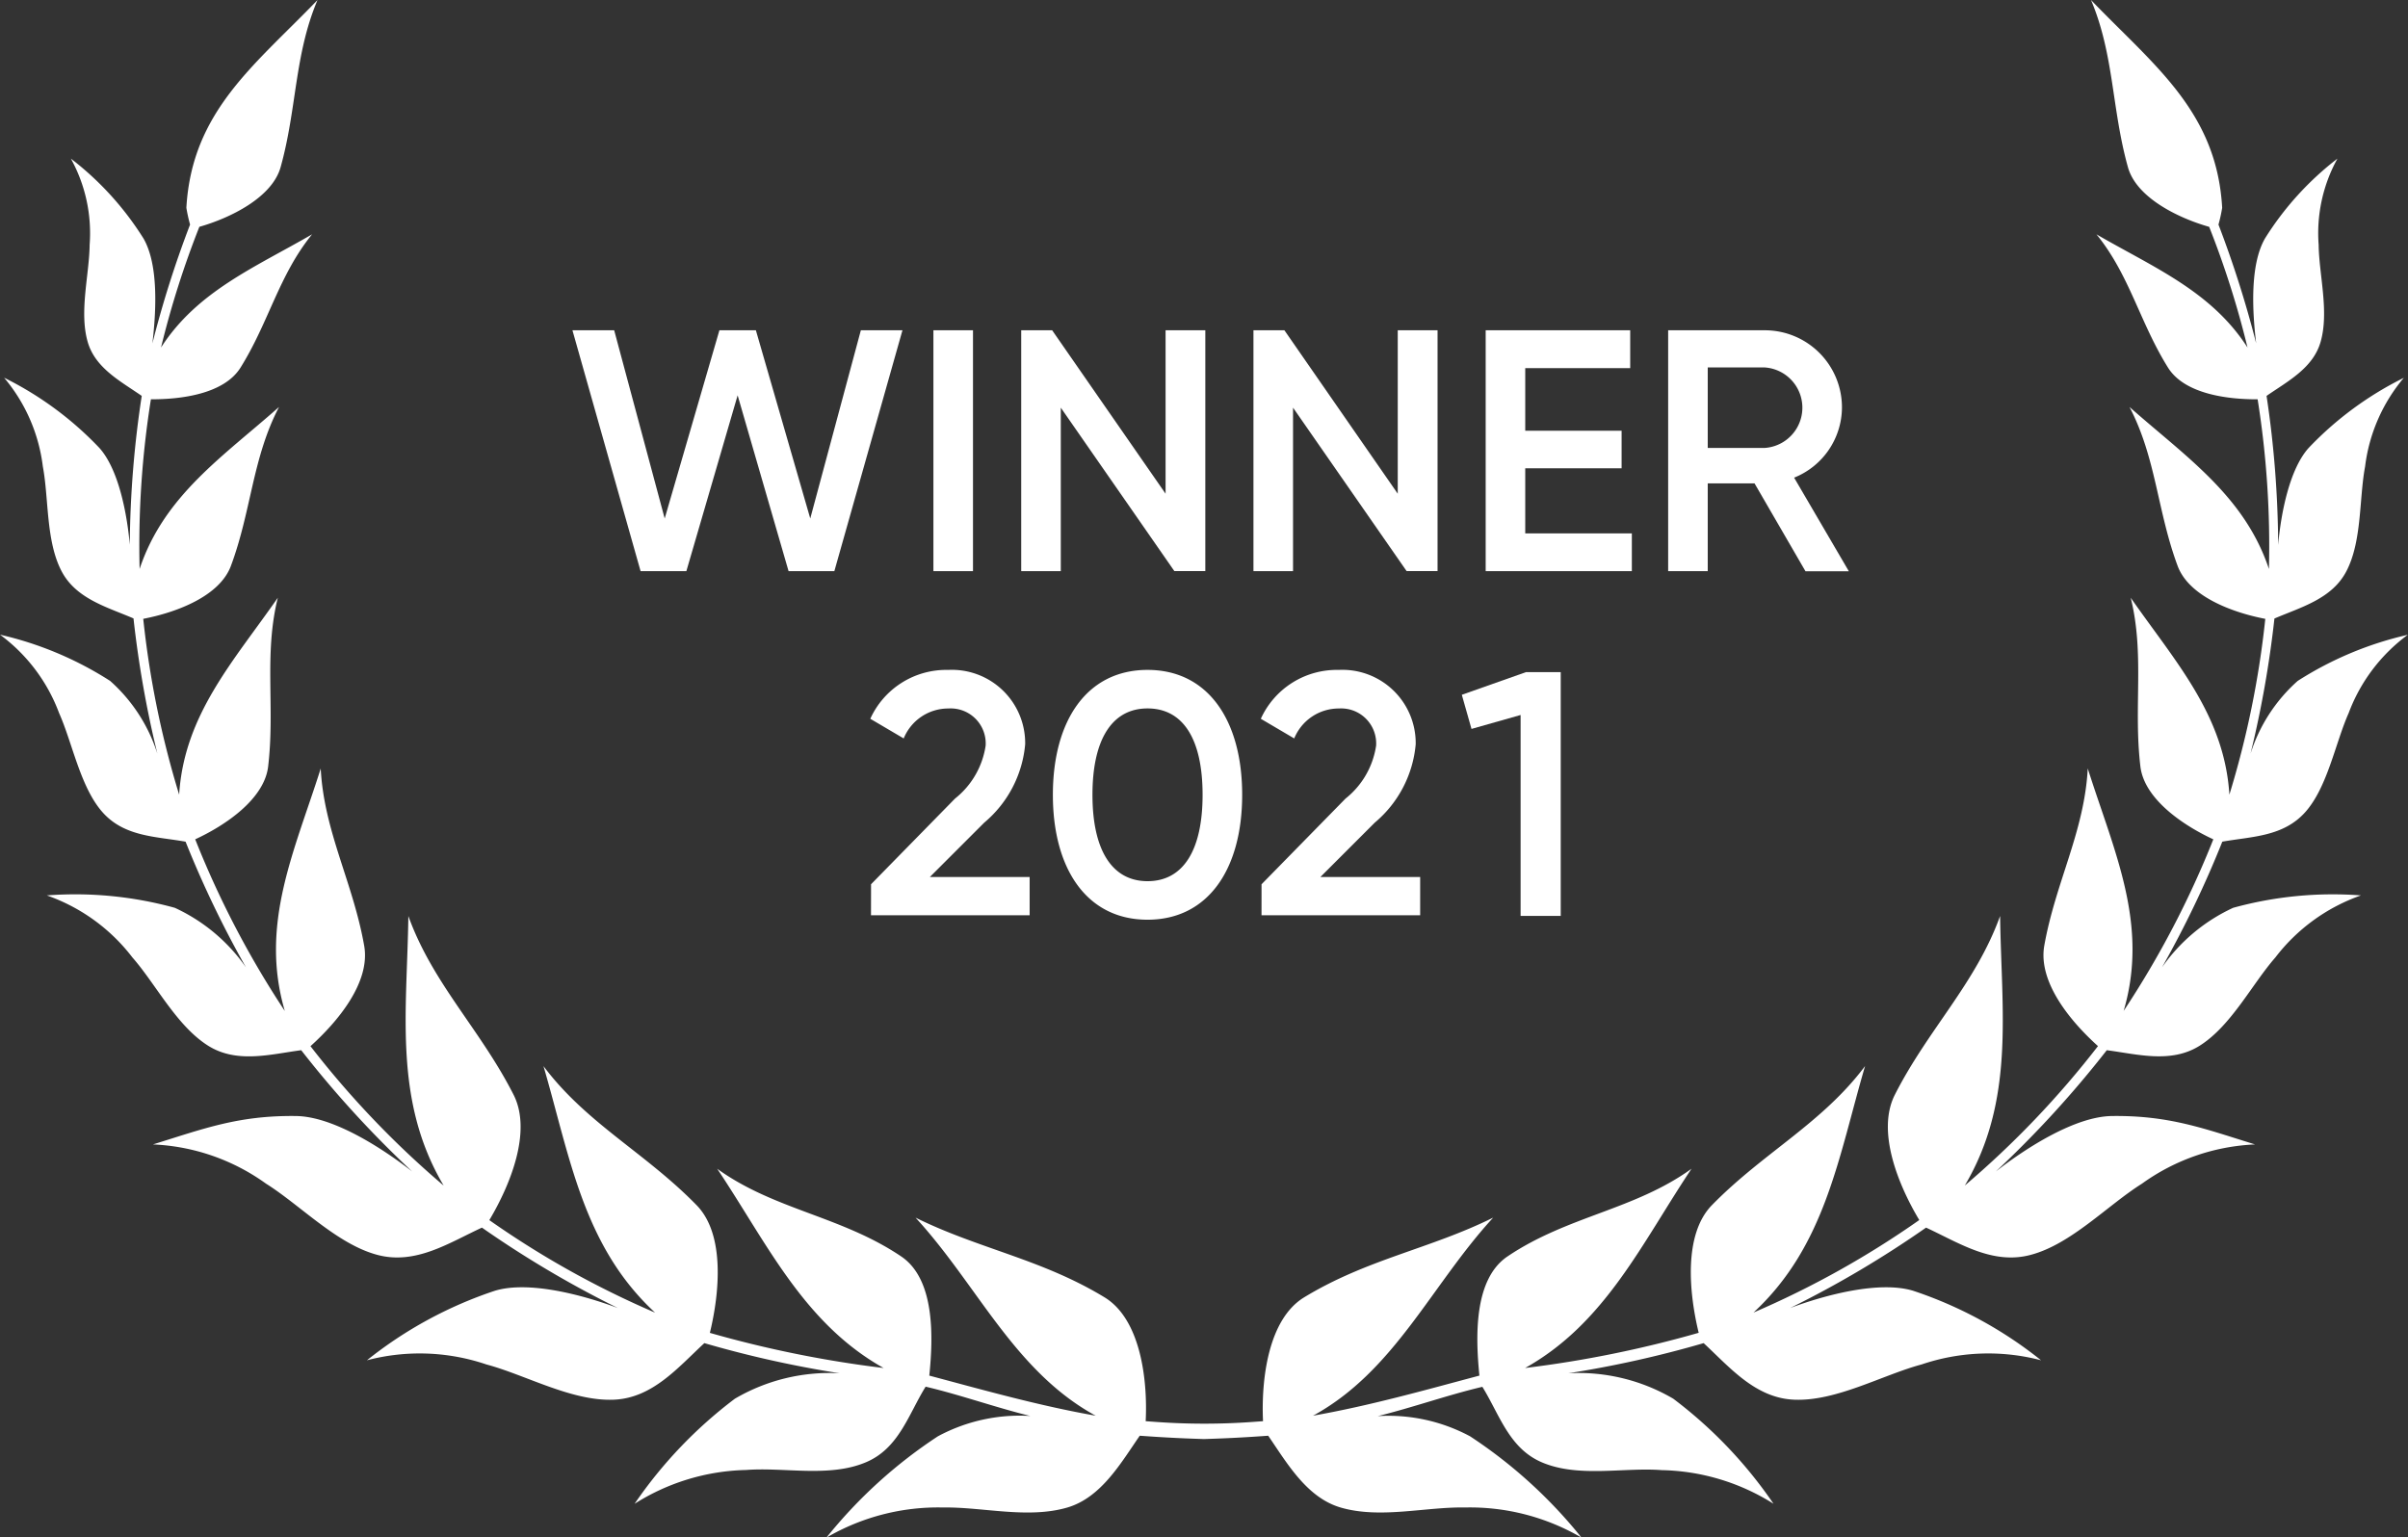
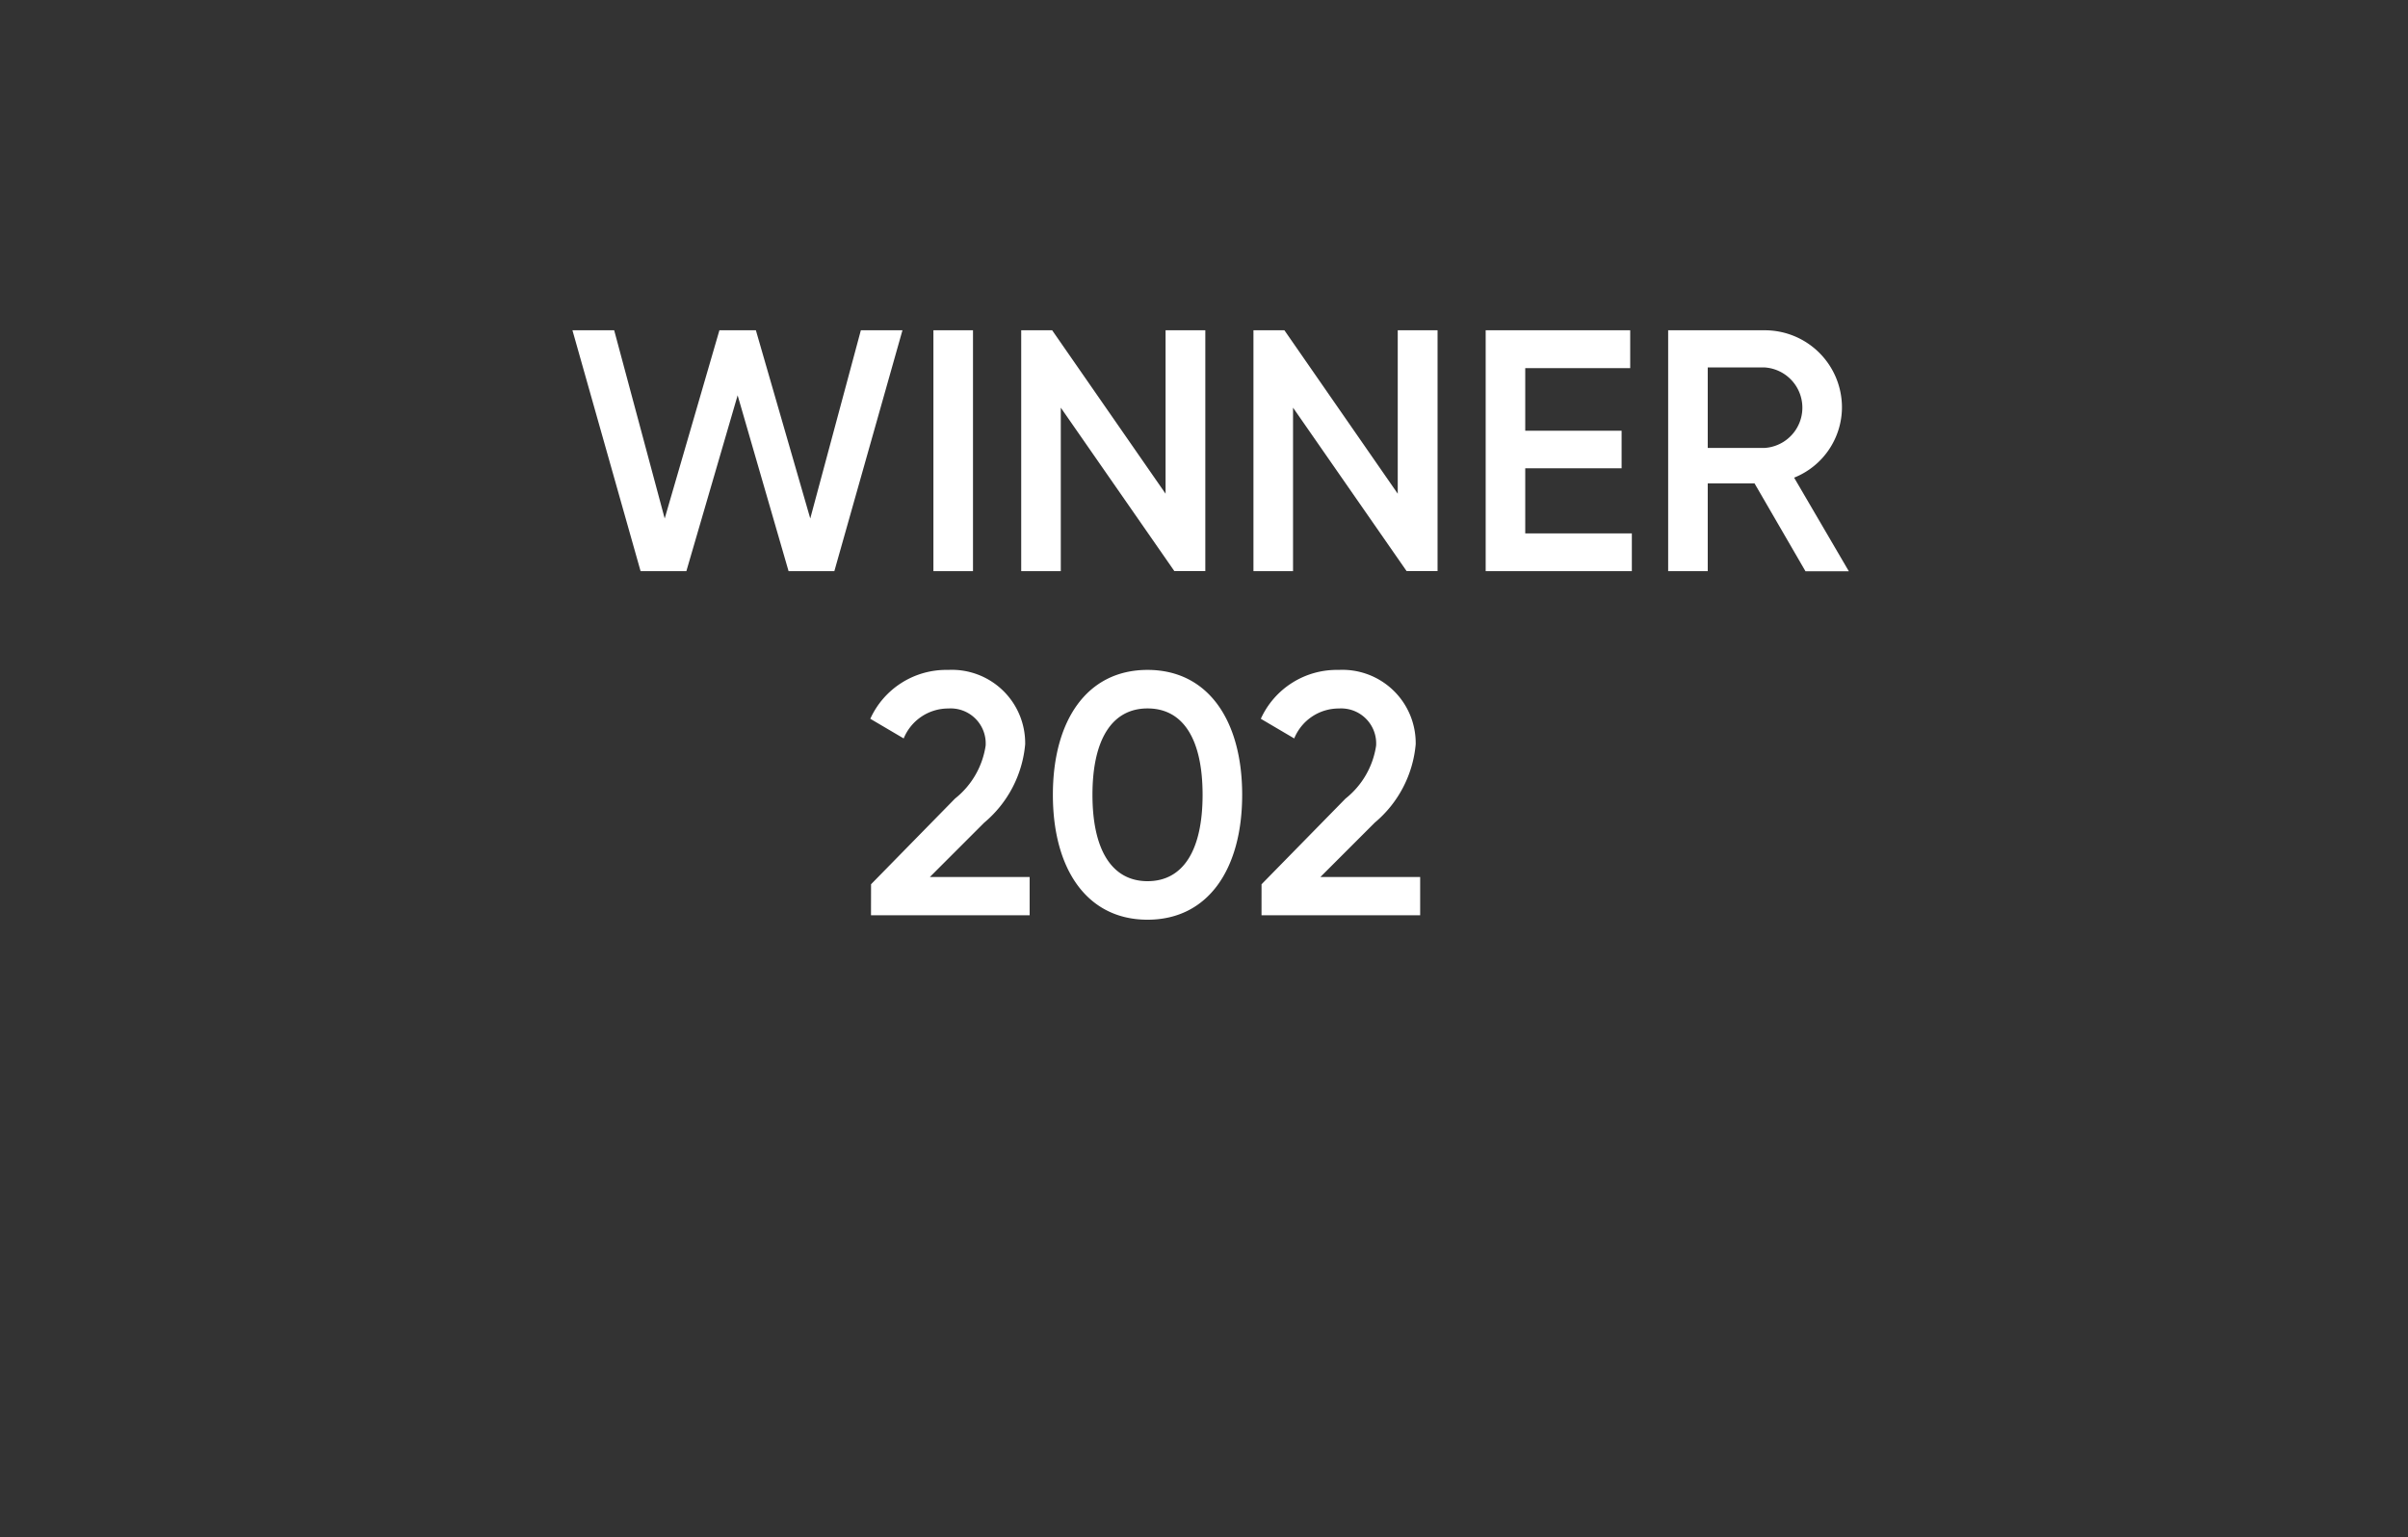
<svg xmlns="http://www.w3.org/2000/svg" width="124.462" height="79.478" viewBox="0 0 124.462 79.478" style="fill:white;">
  <rect x="0" y="0" width="124.462" height="79.478" fill="#333333" stroke="none" />
  <defs>
    <clipPath id="clip-path">
      <rect id="Rectangle_6763" data-name="Rectangle 6763" width="124.462" height="79.478" fill="none" />
    </clipPath>
  </defs>
  <g id="_2023_award" data-name="2023 award" transform="translate(-4.684 0.616)">
    <g id="Group_74508" data-name="Group 74508" transform="translate(4.684 -0.616)">
      <g id="Group_74507" data-name="Group 74507" transform="translate(0 0)" clip-path="url(#clip-path)">
-         <path id="Path_75370" style="fill: white;" data-name="Path 75370" d="M114.864,43.512a53.472,53.472,0,0,1-3.119,6.5,9.151,9.151,0,0,1,3.68-3.082,19.363,19.363,0,0,1,6.606-.641,9.529,9.529,0,0,0-4.423,3.206c-1.214,1.385-2.287,3.546-3.925,4.571-1.478.922-3.212.431-4.79.225a54.178,54.178,0,0,1-5.736,6.271c1.6-1.246,4.114-2.848,6.007-2.868,2.966-.038,4.762.653,7.392,1.468a10.784,10.784,0,0,0-5.845,2.029c-1.767,1.108-3.659,3.129-5.75,3.68-1.981.532-3.712-.626-5.409-1.408a53.727,53.727,0,0,1-7.022,4.155c1.827-.682,4.609-1.419,6.354-.891a21.334,21.334,0,0,1,6.612,3.594,10.726,10.726,0,0,0-6.17.214c-2.012.538-4.4,1.908-6.57,1.824-2.021-.072-3.348-1.674-4.7-2.925a56.084,56.084,0,0,1-6.994,1.558,9.668,9.668,0,0,1,5.423,1.315,23.1,23.1,0,0,1,5.183,5.432A11.207,11.207,0,0,0,85.894,76c-1.954-.153-4.287.4-6.175-.393-1.714-.716-2.206-2.468-3.1-3.914-1.8.425-3.61,1.072-5.409,1.515a8.924,8.924,0,0,1,4.773,1.043,24.869,24.869,0,0,1,5.762,5.238,11.44,11.44,0,0,0-6.028-1.558c-2.036-.038-4.385.6-6.429,0-1.749-.514-2.77-2.3-3.738-3.71-.711.052-1.39.093-2.059.124-.424.02-.844.034-1.261.049-.417-.015-.834-.029-1.261-.049-.667-.031-1.347-.072-2.059-.124-.969,1.4-1.989,3.194-3.738,3.71-2.044.6-4.395-.034-6.429,0a11.44,11.44,0,0,0-6.028,1.558,24.869,24.869,0,0,1,5.762-5.238A8.924,8.924,0,0,1,53.252,73.2c-1.8-.442-3.605-1.09-5.409-1.515-.894,1.445-1.385,3.2-3.1,3.914-1.888.793-4.221.24-6.175.393A11.215,11.215,0,0,0,32.8,77.74a23.152,23.152,0,0,1,5.183-5.432A9.668,9.668,0,0,1,43.4,70.992a56.084,56.084,0,0,1-6.994-1.558c-1.356,1.251-2.683,2.853-4.7,2.925-2.168.083-4.553-1.287-6.57-1.824a10.726,10.726,0,0,0-6.17-.214,21.368,21.368,0,0,1,6.612-3.594c1.746-.529,4.527.209,6.354.891a53.728,53.728,0,0,1-7.022-4.155c-1.7.783-3.423,1.94-5.409,1.408-2.086-.555-3.984-2.573-5.75-3.68a10.784,10.784,0,0,0-5.845-2.029c2.631-.816,4.426-1.506,7.392-1.468,1.9.02,4.408,1.622,6.007,2.868a53.9,53.9,0,0,1-5.736-6.271c-1.581.209-3.316.7-4.8-.225-1.639-1.026-2.711-3.186-3.926-4.571a9.529,9.529,0,0,0-4.423-3.206,19.357,19.357,0,0,1,6.615.641,9.132,9.132,0,0,1,3.68,3.082,53.47,53.47,0,0,1-3.123-6.5c-1.527-.274-3.175-.243-4.31-1.543S3.741,38.4,3.053,36.859A8.876,8.876,0,0,0,0,32.81,17.928,17.928,0,0,1,5.692,35.2a8.447,8.447,0,0,1,2.442,3.761A54.611,54.611,0,0,1,6.9,31.969c-1.356-.584-2.969-1.008-3.718-2.442-.816-1.558-.656-3.761-.969-5.418a8.76,8.76,0,0,0-2-4.582,17.424,17.424,0,0,1,4.915,3.62c1.005,1.11,1.439,3.416,1.58,5.012a53.346,53.346,0,0,1,.618-7.693c-1.072-.746-2.4-1.426-2.793-2.79-.448-1.558.083-3.478.1-5.016A7.978,7.978,0,0,0,3.663,8.2a15.685,15.685,0,0,1,3.754,4.129c.786,1.362.656,3.767.46,5.423A54.292,54.292,0,0,1,9.824,11.61a8.021,8.021,0,0,1-.191-.868c.286-5,3.556-7.384,6.779-10.742-1.2,2.83-1.061,5.606-1.908,8.641-.442,1.581-2.622,2.636-4.2,3.085a47.365,47.365,0,0,0-1.981,6.239c1.877-2.92,4.88-4.152,7.808-5.852-1.711,2.1-2.24,4.556-3.7,6.892-.853,1.362-3.067,1.645-4.631,1.636a48.181,48.181,0,0,0-.584,8.772c1.258-3.79,4.313-5.811,7.207-8.375-1.379,2.636-1.428,5.372-2.489,8.219-.6,1.6-2.883,2.416-4.53,2.734a48.112,48.112,0,0,0,1.856,9.089c.258-4.134,2.816-6.895,5.1-10.18-.73,2.937-.139,5.646-.5,8.722-.2,1.7-2.235,3.059-3.77,3.767a48.411,48.411,0,0,0,4.631,8.875c-1.315-4.49.5-8.248,1.856-12.535.168,3.255,1.669,5.886,2.246,9.159.338,1.9-1.379,3.938-2.775,5.195a47.883,47.883,0,0,0,6.883,7.207c-2.607-4.4-1.891-9-1.824-13.934,1.258,3.493,3.718,5.852,5.436,9.234.969,1.9-.179,4.687-1.251,6.485a47.357,47.357,0,0,0,8.566,4.782c-3.721-3.442-4.392-8.04-5.767-12.743,2.227,2.972,5.268,4.475,7.915,7.19,1.483,1.517,1.18,4.565.685,6.6a58.005,58.005,0,0,0,8.979,1.816c-4.142-2.318-6.033-6.466-8.6-10.3,2.958,2.134,6.406,2.44,9.511,4.533,1.752,1.183,1.654,4.172,1.452,6.16,2.873.767,5.677,1.558,8.6,2.073-4.217-2.3-6.123-6.779-9.312-10.24,3.279,1.622,6.522,2.142,9.774,4.123,1.862,1.136,2.229,4.264,2.122,6.4l.575.042a34.776,34.776,0,0,0,4.915,0l.575-.042c-.1-2.137.26-5.264,2.122-6.4,3.253-1.981,6.5-2.5,9.774-4.123-3.189,3.467-5.093,7.938-9.312,10.24,2.92-.514,5.728-1.307,8.6-2.073-.2-1.989-.3-4.979,1.452-6.16,3.1-2.093,6.553-2.4,9.511-4.533-2.564,3.839-4.455,7.985-8.6,10.3A58,58,0,0,0,87.8,68.9c-.494-2.033-.8-5.08.685-6.6,2.648-2.711,5.689-4.217,7.915-7.19-1.377,4.7-2.047,9.3-5.767,12.743a47.48,47.48,0,0,0,8.568-4.782c-1.078-1.8-2.227-4.589-1.258-6.485,1.718-3.382,4.178-5.741,5.436-9.234.067,4.938.78,9.532-1.824,13.934a47.884,47.884,0,0,0,6.883-7.207c-1.4-1.258-3.111-3.3-2.775-5.195.581-3.273,2.078-5.9,2.246-9.159,1.356,4.287,3.175,8.046,1.856,12.535A48.411,48.411,0,0,0,114.4,43.39c-1.535-.708-3.568-2.07-3.77-3.767-.364-3.077.228-5.785-.5-8.722,2.284,3.284,4.842,6.049,5.1,10.18a48.113,48.113,0,0,0,1.856-9.089c-1.645-.313-3.935-1.136-4.53-2.734-1.059-2.848-1.11-5.583-2.489-8.219,2.894,2.564,5.944,4.589,7.207,8.375a48.182,48.182,0,0,0-.584-8.772c-1.564.008-3.778-.274-4.631-1.636-1.46-2.336-1.992-4.8-3.7-6.892,2.928,1.7,5.932,2.928,7.808,5.852a47.364,47.364,0,0,0-1.981-6.239c-1.581-.448-3.761-1.5-4.2-3.085-.847-3.036-.711-5.811-1.908-8.641,3.224,3.359,6.5,5.747,6.779,10.742a8.023,8.023,0,0,1-.191.868,54.906,54.906,0,0,1,1.948,6.137c-.2-1.654-.33-4.059.457-5.423A15.686,15.686,0,0,1,120.815,8.2a7.978,7.978,0,0,0-.971,4.46c.018,1.538.55,3.457.1,5.016-.39,1.364-1.72,2.044-2.793,2.79a53.349,53.349,0,0,1,.6,7.7c.142-1.6.576-3.9,1.579-5.013a17.424,17.424,0,0,1,4.915-3.62,8.76,8.76,0,0,0-2,4.582c-.313,1.656-.153,3.859-.969,5.418-.749,1.434-2.359,1.858-3.718,2.442a54.611,54.611,0,0,1-1.235,6.987,8.447,8.447,0,0,1,2.437-3.761,17.928,17.928,0,0,1,5.692-2.385,8.876,8.876,0,0,0-3.056,4.044c-.688,1.547-1.09,3.816-2.232,5.11s-2.785,1.269-4.31,1.543" transform="translate(0 0)" fill="#1d1d1b" fill-rule="evenodd" />
-       </g>
+         </g>
    </g>
    <g id="Group_74509" data-name="Group 74509" transform="translate(34.272 16.458)">
      <path id="Path_75371" data-name="Path 75371" d="M31.865,26.252h2.366l2.65-9.09,2.633,9.09H41.88L45.4,13.8H43.25l-2.615,9.73L37.824,13.8H35.939l-2.828,9.73L30.5,13.8H28.343ZM47,13.8V26.252h2.046V13.8Zm12,0v8.449L53.138,13.8h-1.6V26.252h2.046V17.8l5.87,8.449h1.6V13.8Zm12,0v8.449L65.142,13.8h-1.6V26.252h2.046V17.8l5.87,8.449h1.6V13.8Zm6.59,10.5V20.933h4.981V18.994H77.59V15.757h5.425V13.8h-7.47V26.252H83.1V24.3Zm14.484,1.957h2.241l-2.828-4.838A3.927,3.927,0,0,0,93.96,17.8a3.986,3.986,0,0,0-4-4H84.977V26.252h2.046V21.716h2.419ZM87.023,15.721h2.935a2.085,2.085,0,0,1,0,4.162H87.023ZM43.774,44.04h8.2V42.065H46.815l2.811-2.811A5.97,5.97,0,0,0,51.743,35.2a3.789,3.789,0,0,0-3.985-3.842,4.308,4.308,0,0,0-4.02,2.526L45.464,34.9a2.486,2.486,0,0,1,2.312-1.548A1.81,1.81,0,0,1,49.7,35.27a4.3,4.3,0,0,1-1.583,2.739l-4.34,4.429Zm14.293.231c3.131,0,4.892-2.615,4.892-6.457s-1.761-6.457-4.892-6.457-4.892,2.615-4.892,6.457,1.761,6.457,4.892,6.457Zm0-1.992c-1.832,0-2.846-1.6-2.846-4.465s1.014-4.465,2.846-4.465c1.85,0,2.846,1.6,2.846,4.465s-1,4.465-2.846,4.465Zm5.892,1.761h8.2V42.065H67l2.811-2.811A5.97,5.97,0,0,0,71.928,35.2a3.789,3.789,0,0,0-3.985-3.842,4.308,4.308,0,0,0-4.02,2.526L65.649,34.9a2.486,2.486,0,0,1,2.312-1.548,1.81,1.81,0,0,1,1.921,1.921A4.3,4.3,0,0,1,68.3,38.01l-4.34,4.429Z" transform="translate(-28.343 -13.8)" />
-       <path id="Path_84180" data-name="Path 84180" d="M.2-12.6l-3.312,1.17.5,1.764,2.538-.72V0H2V-12.6Z" transform="translate(49.081 30.274)" />
    </g>
  </g>
</svg>